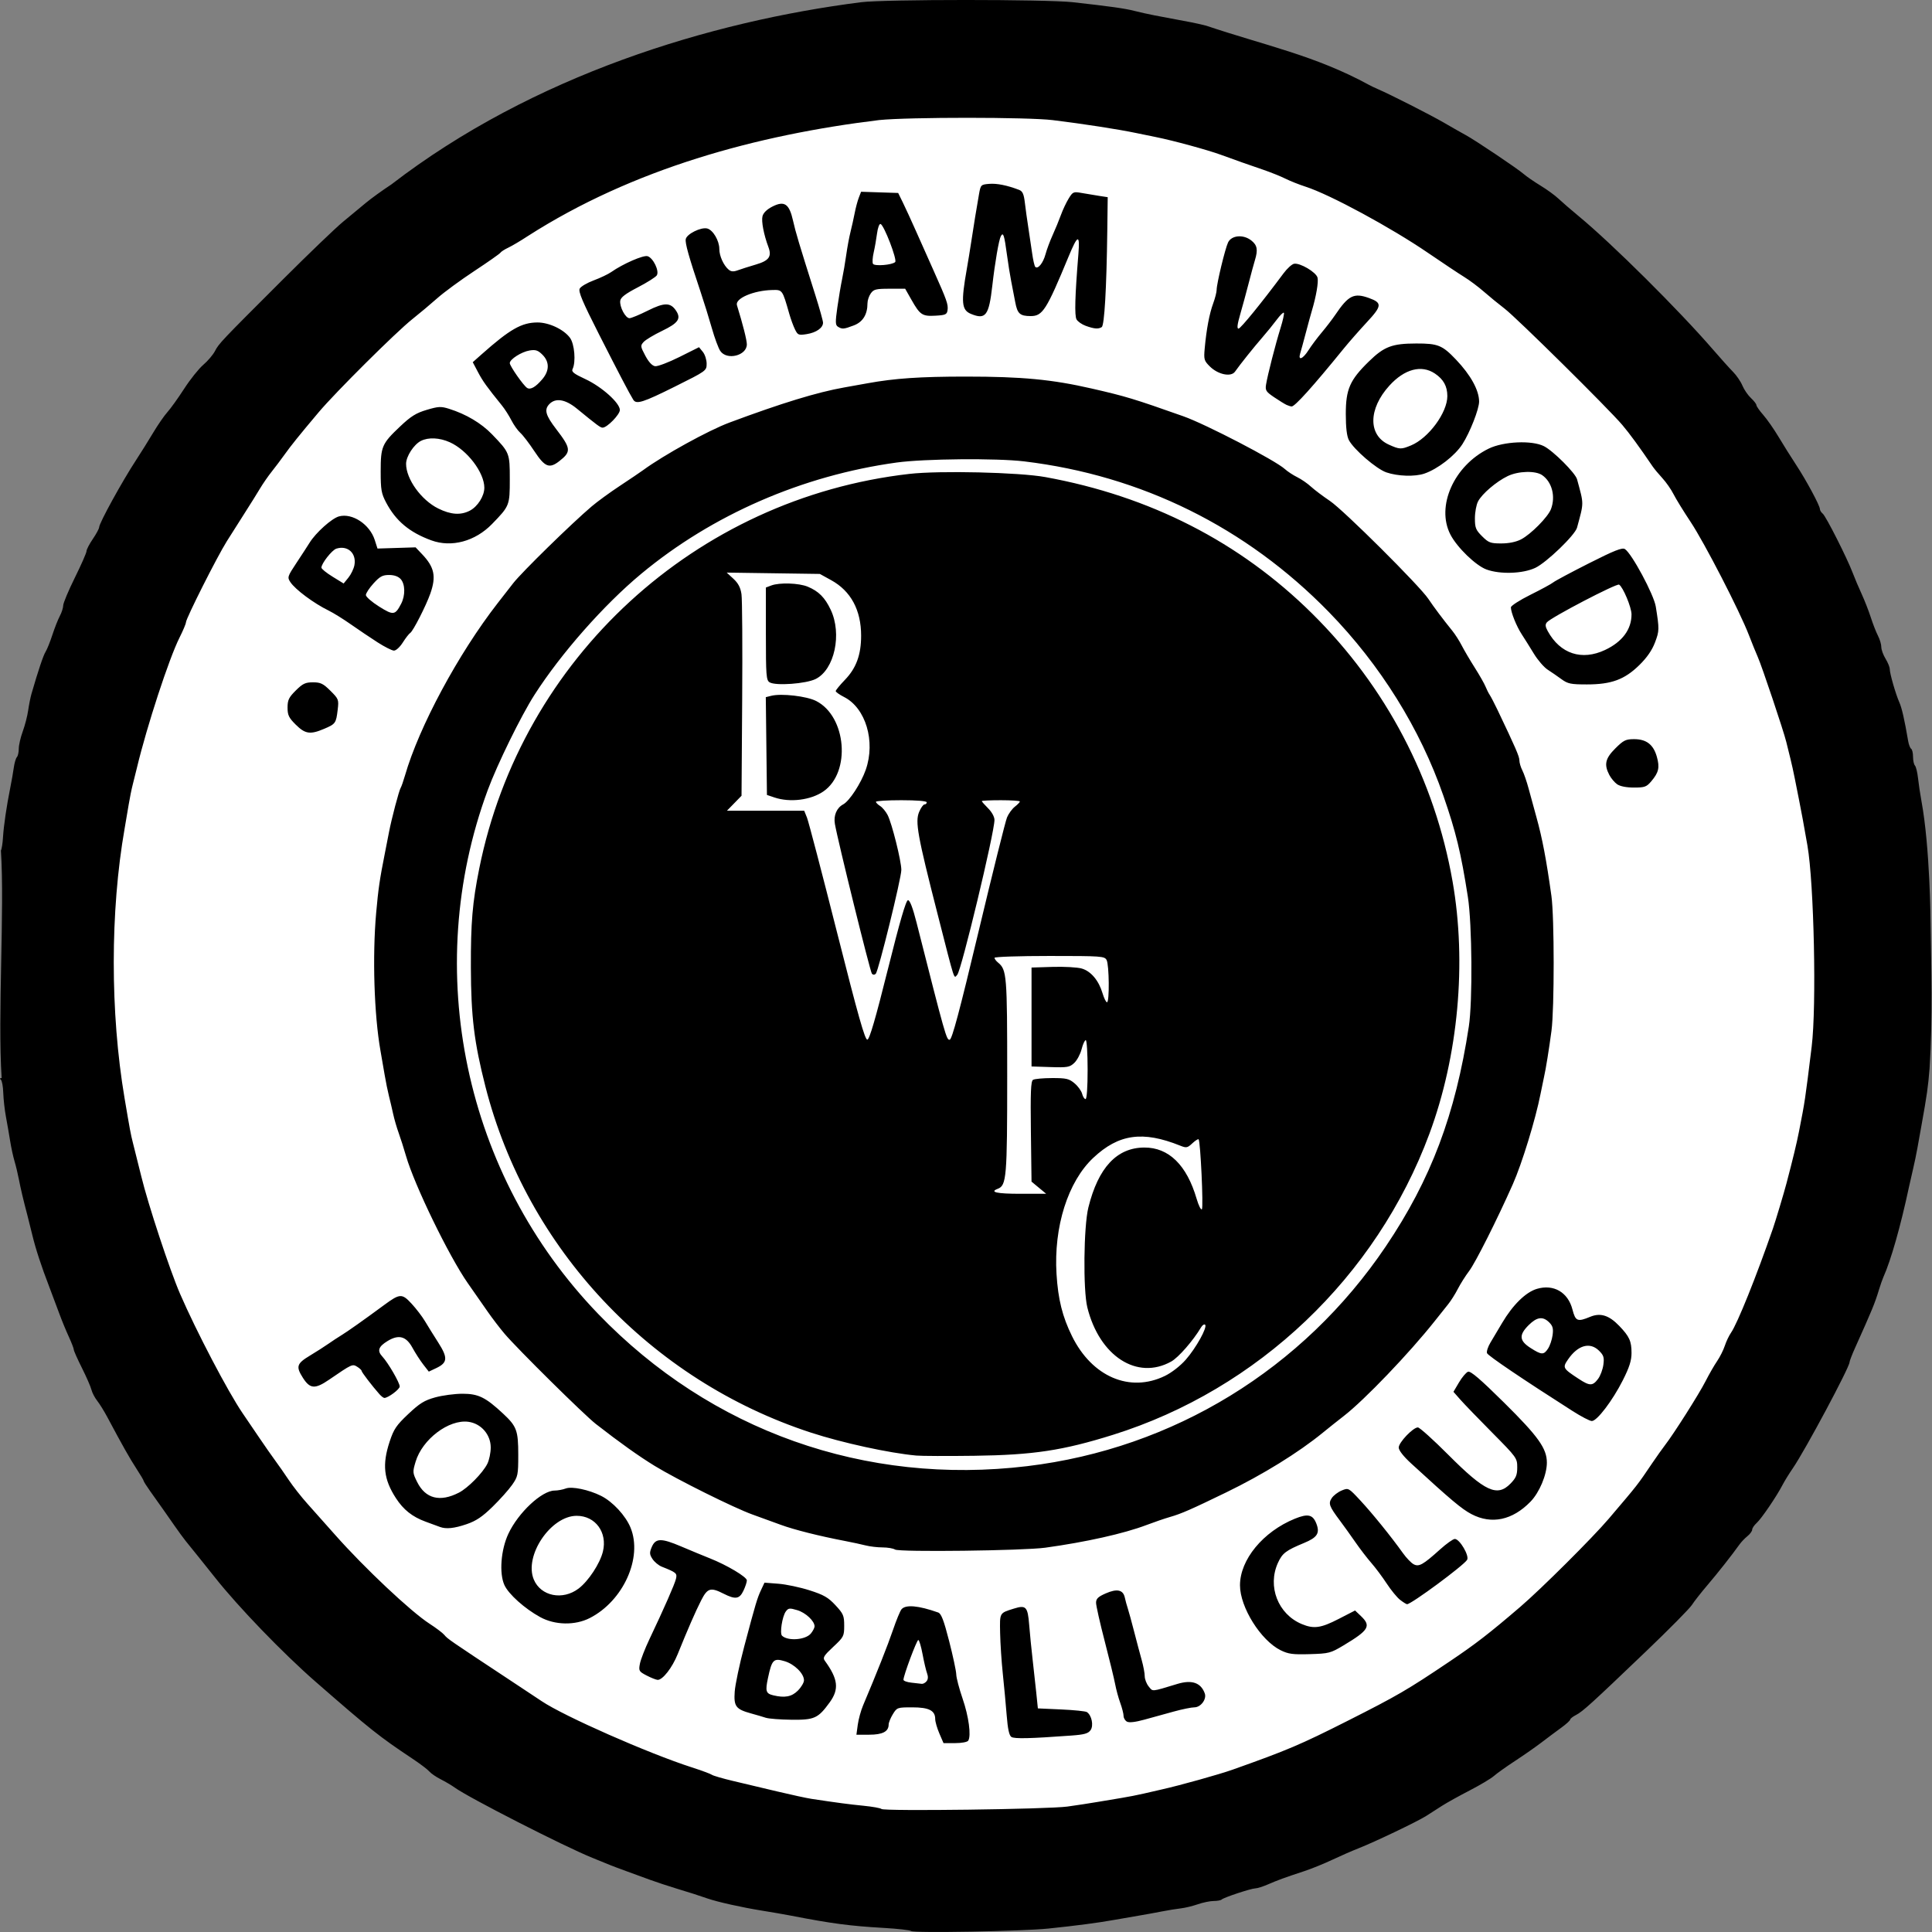
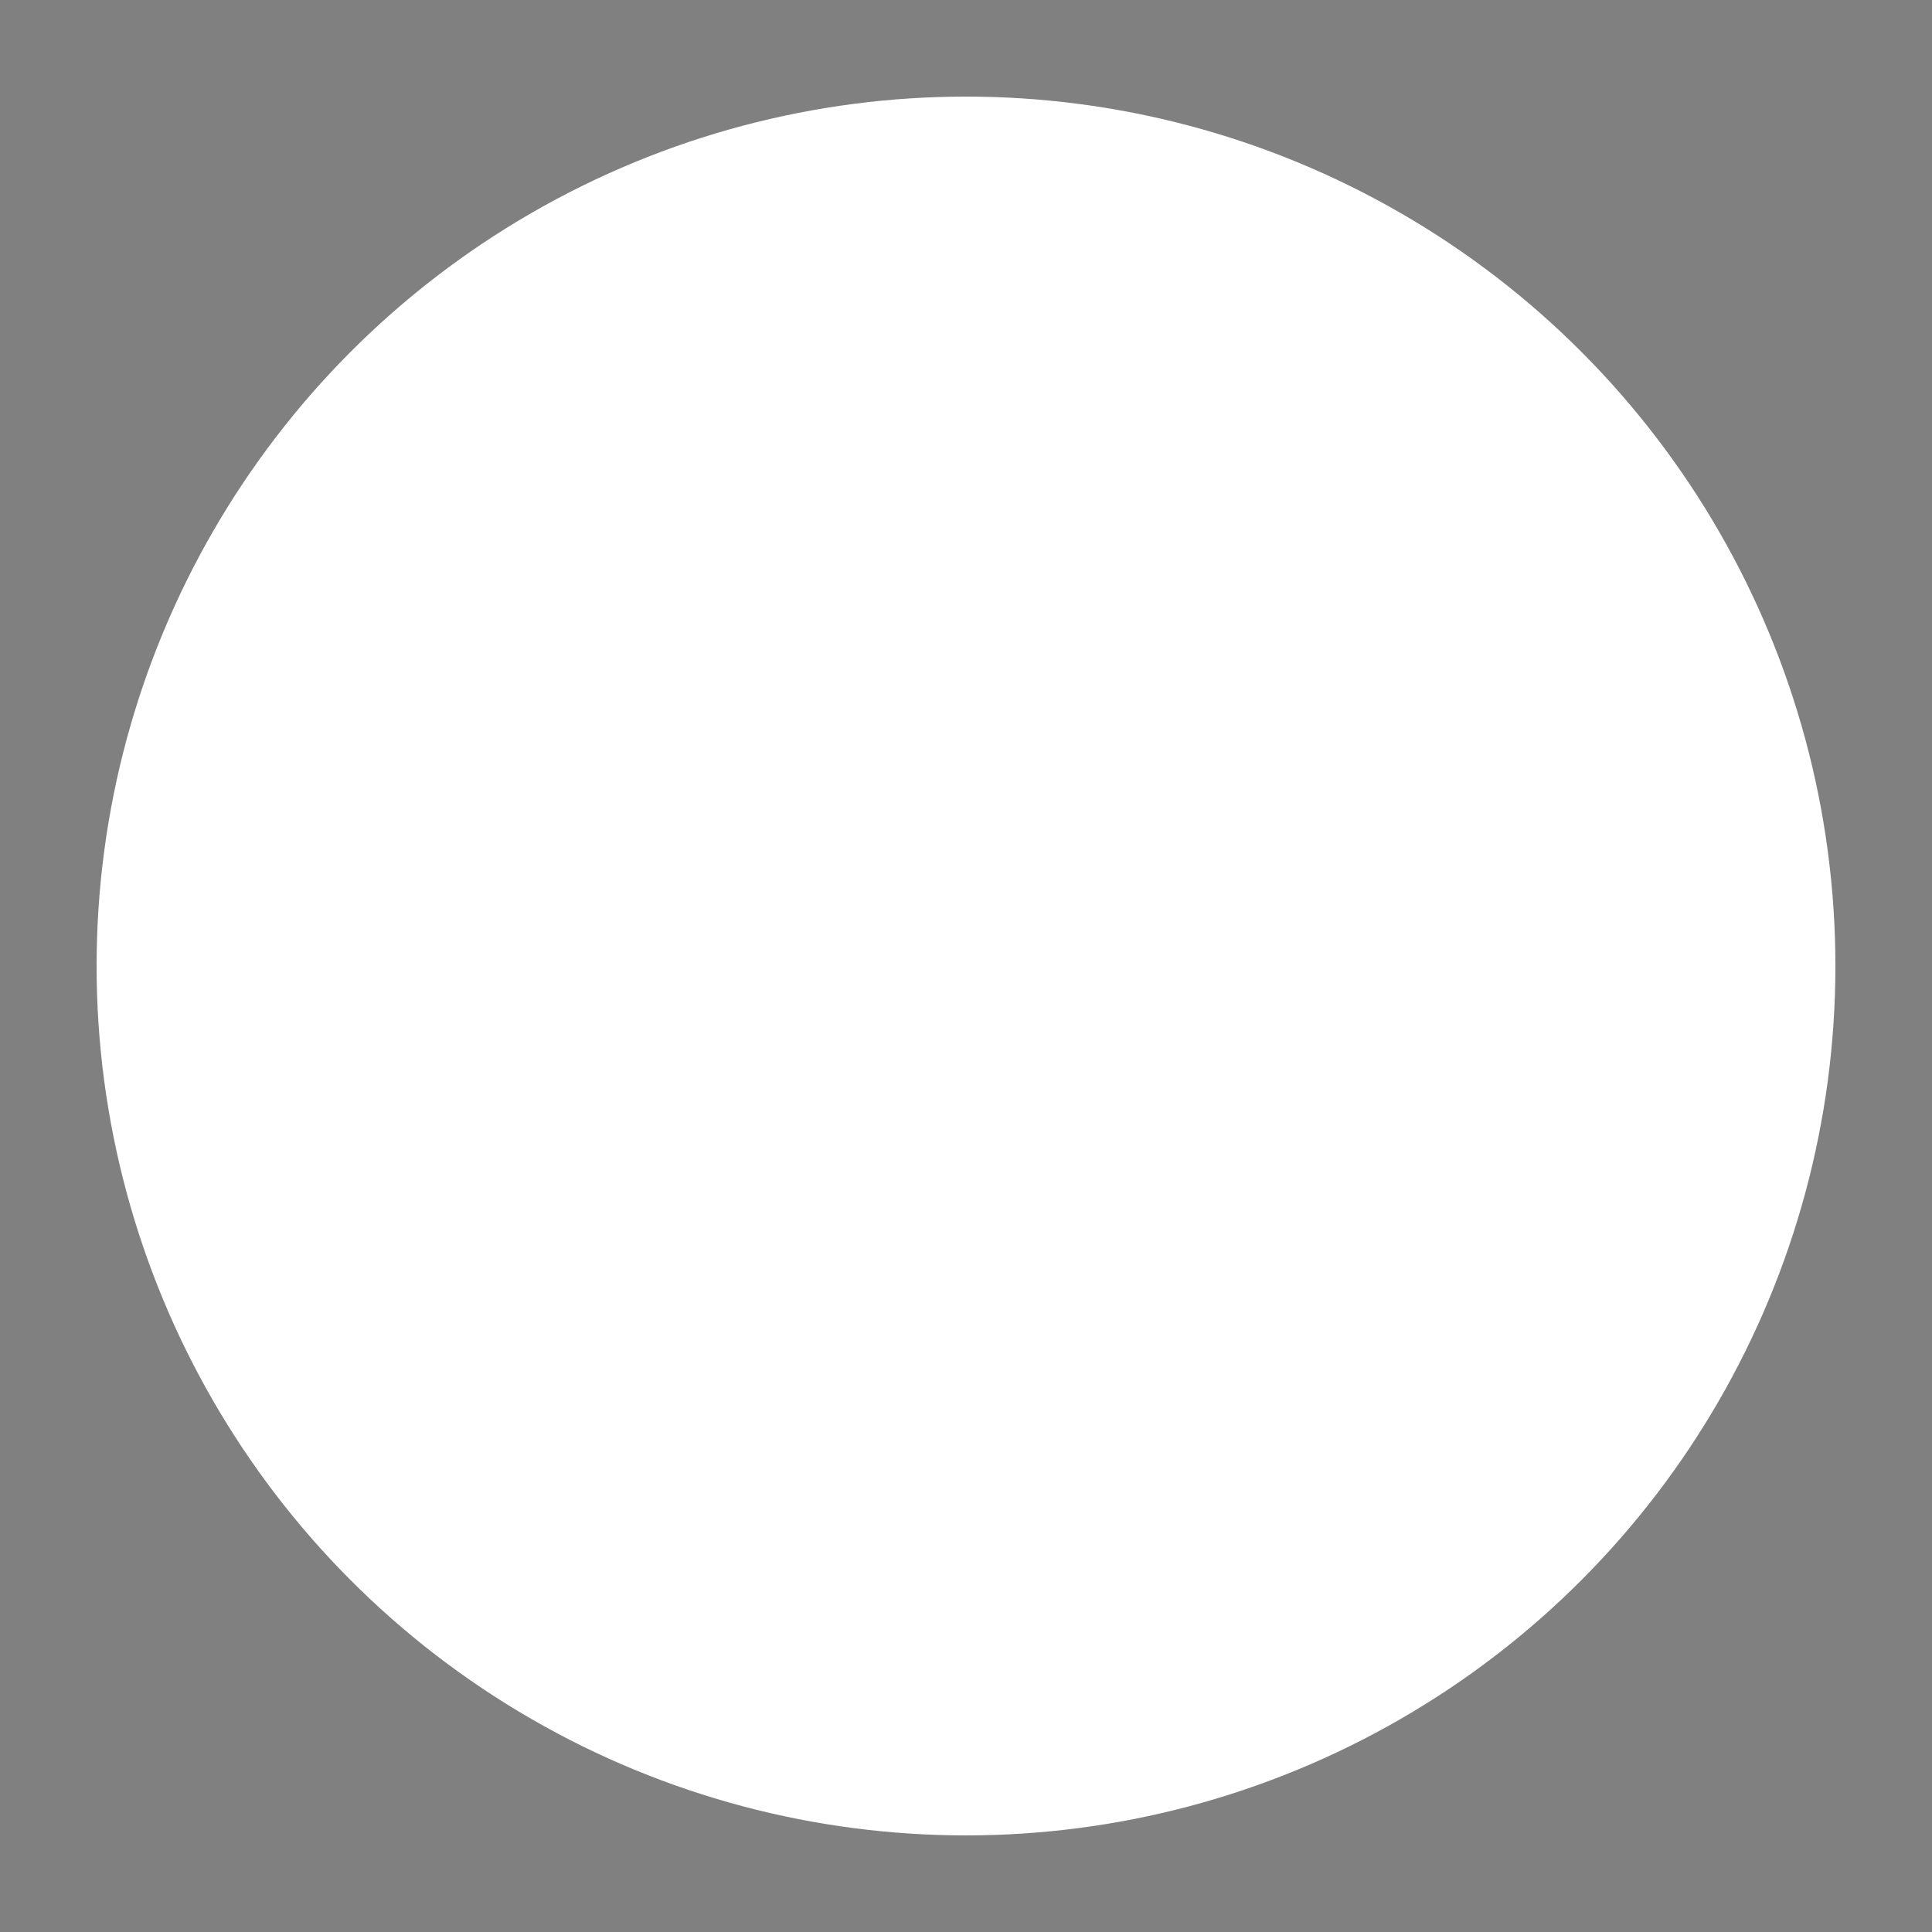
<svg xmlns="http://www.w3.org/2000/svg" xmlns:ns1="http://www.inkscape.org/namespaces/inkscape" xmlns:ns2="http://sodipodi.sourceforge.net/DTD/sodipodi-0.dtd" width="200" height="200" id="svg3074" version="1.1" ns1:version="0.91 r13725" ns2:docname="BOR.svg">
  <rect width="100%" height="100%" fill="#808080" stroke="none" />
  <defs id="defs3076" />
  <ns2:namedview id="base" pagecolor="#ffffff" bordercolor="#666666" borderopacity="1.0" ns1:pageopacity="0.0" ns1:pageshadow="2" ns1:zoom="2.9981323" ns1:cx="99.999809" ns1:cy="100.00002" ns1:document-units="px" ns1:current-layer="layer1" showgrid="false" fit-margin-top="0" fit-margin-left="0" fit-margin-right="0" fit-margin-bottom="0" ns1:window-width="1920" ns1:window-height="1017" ns1:window-x="-8" ns1:window-y="-8" ns1:window-maximized="1" />
  <g ns1:label="Layer 1" ns1:groupmode="layer" id="layer1" transform="translate(143.126,-857.76)">
    <circle style="fill:#ffffff;fill-opacity:1;stroke:none;stroke-width:1;stroke-miterlimit:4;stroke-dasharray:none" id="path3396" cx="-43.126" cy="957.76" r="90" />
-     <path ns1:connector-curvature="0" id="path3047" d="m -48.808,1057.66 c -0.093,-0.093 -1.37,-0.239 -2.837,-0.323 -3.483,-0.199 -5.393,-0.451 -9.568,-1.263 -0.663,-0.129 -2.043,-0.368 -3.067,-0.532 -2.015,-0.322 -4.536,-0.884 -5.587,-1.245 -1.128,-0.387 -1.704,-0.572 -3.286,-1.052 -0.844,-0.256 -2.051,-0.656 -2.684,-0.888 -0.633,-0.233 -1.717,-0.629 -2.41,-0.88 -0.693,-0.251 -1.457,-0.539 -1.698,-0.638 -0.241,-0.1 -1.079,-0.44 -1.862,-0.757 -2.91,-1.176 -12.82,-6.235 -14.248,-7.274 -0.305,-0.222 -0.952,-0.605 -1.439,-0.852 -0.486,-0.247 -1.021,-0.613 -1.188,-0.813 -0.167,-0.2 -0.949,-0.794 -1.738,-1.318 -3.44,-2.289 -4.353,-3.014 -10.047,-7.982 -3.362,-2.934 -7.989,-7.729 -10.402,-10.78 -0.456,-0.577 -1.225,-1.539 -1.709,-2.138 -0.484,-0.599 -1.077,-1.335 -1.319,-1.634 -0.242,-0.3 -0.779,-1.035 -1.194,-1.634 -0.783,-1.13 -1.366,-1.957 -2.5,-3.548 -0.366,-0.514 -0.665,-0.987 -0.665,-1.052 0,-0.065 -0.331,-0.626 -0.737,-1.245 -0.684,-1.045 -1.491,-2.474 -3.006,-5.322 -0.335,-0.63 -0.815,-1.406 -1.067,-1.724 -0.252,-0.319 -0.519,-0.833 -0.595,-1.143 -0.075,-0.31 -0.517,-1.321 -0.981,-2.247 -0.465,-0.926 -0.845,-1.781 -0.845,-1.901 0,-0.119 -0.238,-0.734 -0.529,-1.367 -0.291,-0.632 -0.725,-1.689 -0.965,-2.348 -0.24,-0.659 -0.7,-1.885 -1.022,-2.724 -0.861,-2.242 -1.428,-3.973 -1.783,-5.447 -0.173,-0.719 -0.406,-1.65 -0.517,-2.07 -0.401,-1.513 -0.691,-2.742 -0.875,-3.704 -0.103,-0.539 -0.303,-1.373 -0.446,-1.852 -0.142,-0.479 -0.344,-1.411 -0.449,-2.07 -0.105,-0.659 -0.301,-1.787 -0.435,-2.506 -0.135,-0.719 -0.261,-1.847 -0.281,-2.506 -0.02,-0.659 -0.135,-1.27 -0.255,-1.358 -0.131,-0.096 -0.096,-0.161 0.087,-0.163 -0.426,-6.558 0.323,-17.386 -0.075,-23.555 0.081,-0.131 0.179,-0.744 0.216,-1.362 0.074,-1.214 0.372,-3.245 0.757,-5.155 0.133,-0.659 0.296,-1.591 0.362,-2.07 0.067,-0.479 0.209,-0.965 0.318,-1.079 0.108,-0.114 0.197,-0.507 0.197,-0.875 0,-0.367 0.184,-1.169 0.409,-1.781 0.225,-0.612 0.478,-1.591 0.562,-2.176 0.084,-0.584 0.238,-1.357 0.342,-1.716 0.7,-2.42 1.225,-3.983 1.464,-4.364 0.153,-0.243 0.468,-1.028 0.701,-1.743 0.233,-0.715 0.58,-1.595 0.772,-1.954 0.192,-0.359 0.349,-0.852 0.35,-1.095 6.6e-4,-0.243 0.544,-1.538 1.206,-2.877 0.663,-1.34 1.205,-2.572 1.205,-2.739 0,-0.167 0.294,-0.735 0.653,-1.262 0.359,-0.527 0.655,-1.075 0.657,-1.218 0.007,-0.434 2.393,-4.774 3.833,-6.968 0.485,-0.74 1.276,-2.006 1.758,-2.815 0.482,-0.808 1.148,-1.772 1.481,-2.141 0.332,-0.369 1.111,-1.456 1.73,-2.415 0.619,-0.959 1.508,-2.072 1.976,-2.473 0.468,-0.401 1.01,-1.039 1.206,-1.416 0.408,-0.789 0.615,-1.007 7.058,-7.441 2.64,-2.636 5.427,-5.31 6.192,-5.942 0.765,-0.632 1.835,-1.518 2.378,-1.97 0.542,-0.452 1.725,-1.307 2.629,-1.899 14.677,-11.302 33.039,-16.885 48.64,-18.87 2.415,-0.306 19.167,-0.306 21.91,4.4e-4 3.904,0.436 5.367,0.642 6.354,0.894 0.542,0.138 1.479,0.347 2.081,0.463 1.607,0.31 3.21,0.613 3.834,0.725 0.301,0.054 0.991,0.21 1.534,0.346 6.089,2.052 11.271,3.077 16.871,6.136 0.181,0.101 0.575,0.29 0.876,0.419 1.328,0.571 5.502,2.691 6.902,3.507 0.844,0.491 1.836,1.056 2.206,1.254 0.96,0.515 5.358,3.467 6.01,4.034 0.301,0.262 1.09,0.806 1.753,1.209 0.663,0.403 1.501,1.013 1.862,1.356 0.362,0.343 1.298,1.152 2.081,1.799 3.45,2.847 10.388,9.739 13.929,13.838 0.777,0.899 1.703,1.928 2.059,2.288 0.356,0.359 0.79,0.997 0.965,1.416 0.174,0.419 0.572,1 0.884,1.291 0.312,0.291 0.567,0.622 0.567,0.736 0,0.114 0.32,0.572 0.712,1.018 0.392,0.445 1.106,1.47 1.588,2.277 0.482,0.807 1.301,2.113 1.821,2.903 1.049,1.596 2.452,4.206 2.452,4.564 0,0.127 0.134,0.342 0.298,0.477 0.334,0.275 2.527,4.613 3.098,6.126 0.203,0.539 0.619,1.52 0.923,2.179 0.304,0.659 0.732,1.754 0.951,2.434 0.219,0.679 0.552,1.532 0.741,1.896 0.189,0.363 0.344,0.886 0.344,1.161 0,0.276 0.198,0.822 0.438,1.214 0.241,0.392 0.437,0.874 0.437,1.07 0,0.463 0.617,2.605 0.992,3.446 0.26,0.583 0.542,1.818 0.908,3.978 0.066,0.391 0.208,0.764 0.315,0.83 0.107,0.066 0.195,0.438 0.195,0.826 0,0.388 0.089,0.799 0.199,0.913 0.109,0.114 0.252,0.697 0.317,1.296 0.065,0.599 0.226,1.678 0.359,2.397 0.89,4.832 0.937,12.463 0.937,12.463 0.067,4.773 0.245,9.827 -0.101,15.208 -0.145,1.848 -0.284,2.826 -0.827,5.828 -0.125,0.689 -0.318,1.768 -0.43,2.397 -0.112,0.629 -0.31,1.585 -0.44,2.124 -0.13,0.539 -0.33,1.422 -0.445,1.961 -0.853,4.001 -1.855,7.53 -2.631,9.26 -0.107,0.24 -0.314,0.828 -0.459,1.307 -0.435,1.435 -0.69,2.056 -2.486,6.052 -0.311,0.692 -0.566,1.355 -0.566,1.473 0,0.524 -4.59,9.107 -5.861,10.959 -0.392,0.571 -0.874,1.352 -1.072,1.735 -0.607,1.176 -2.191,3.506 -2.681,3.944 -0.255,0.228 -0.464,0.54 -0.464,0.692 0,0.152 -0.222,0.456 -0.493,0.674 -0.271,0.218 -0.641,0.605 -0.822,0.86 -0.768,1.08 -2.245,2.954 -3.328,4.223 -0.64,0.749 -1.361,1.669 -1.602,2.043 -0.241,0.374 -2.361,2.52 -4.711,4.768 -5.729,5.482 -6.58,6.255 -7.285,6.618 -0.331,0.171 -0.603,0.387 -0.603,0.48 0,0.093 -0.419,0.473 -0.931,0.844 -0.512,0.371 -1.424,1.052 -2.027,1.513 -0.603,0.461 -1.835,1.322 -2.739,1.913 -0.904,0.591 -1.89,1.294 -2.191,1.56 -0.301,0.267 -1.435,0.944 -2.52,1.504 -1.085,0.561 -2.366,1.272 -2.848,1.582 -0.482,0.309 -1.221,0.783 -1.643,1.052 -0.913,0.582 -5.308,2.685 -7.011,3.354 -0.663,0.26 -1.895,0.799 -2.739,1.197 -0.844,0.398 -2.125,0.919 -2.848,1.157 -2.073,0.684 -2.782,0.943 -3.785,1.38 -0.515,0.225 -1.107,0.411 -1.315,0.414 -0.448,0.01 -3.265,0.941 -3.479,1.154 -0.082,0.081 -0.452,0.149 -0.824,0.151 -0.372,0 -1.115,0.155 -1.652,0.341 -0.537,0.186 -1.326,0.376 -1.753,0.423 -0.427,0.047 -1.319,0.192 -1.981,0.322 -0.663,0.131 -1.747,0.328 -2.41,0.438 -0.663,0.11 -1.797,0.307 -2.52,0.437 -1.643,0.295 -3.957,0.599 -6.792,0.892 -2.738,0.283 -13.986,0.485 -14.216,0.255 z m 16.188,-12.887 c 0.964,-0.133 2.344,-0.344 3.067,-0.469 0.723,-0.126 1.857,-0.315 2.52,-0.421 0.663,-0.106 1.698,-0.309 2.301,-0.45 0.603,-0.141 1.441,-0.334 1.862,-0.428 1.901,-0.425 5.944,-1.554 7.34,-2.049 5.668,-2.011 7.021,-2.586 11.941,-5.072 5.138,-2.596 6.134,-3.176 10.492,-6.106 2.738,-1.841 4.1,-2.893 7.339,-5.668 2.173,-1.862 7.508,-7.175 9.179,-9.142 3.096,-3.642 2.893,-3.383 4.506,-5.764 0.456,-0.673 1.049,-1.506 1.316,-1.852 0.899,-1.159 3.529,-5.306 4.187,-6.604 0.359,-0.706 0.895,-1.641 1.193,-2.077 0.298,-0.436 0.659,-1.156 0.804,-1.599 0.145,-0.443 0.434,-1.051 0.643,-1.351 0.659,-0.946 2.621,-5.823 4.338,-10.785 0.28,-0.81 1.134,-3.658 1.404,-4.684 0.664,-2.524 1.051,-4.125 1.289,-5.338 0.629,-3.204 0.629,-3.204 1.319,-8.824 0.512,-4.172 0.242,-16.857 -0.442,-20.808 -0.348,-2.006 -0.641,-3.596 -0.883,-4.793 -0.121,-0.599 -0.316,-1.58 -0.433,-2.179 -0.117,-0.599 -0.317,-1.506 -0.445,-2.015 -0.128,-0.509 -0.322,-1.294 -0.431,-1.743 -0.273,-1.126 -2.524,-7.834 -2.942,-8.77 -0.187,-0.419 -0.605,-1.449 -0.928,-2.288 -0.955,-2.479 -4.608,-9.57 -6.034,-11.711 -0.726,-1.091 -1.521,-2.383 -1.767,-2.871 -0.246,-0.488 -0.763,-1.231 -1.15,-1.65 -0.387,-0.419 -0.845,-0.971 -1.018,-1.225 -1.376,-2.027 -2.378,-3.397 -3.142,-4.296 -1.457,-1.714 -10.924,-11.071 -12.159,-12.018 -0.625,-0.479 -1.601,-1.278 -2.168,-1.774 C 9.911,887.451 8.991,886.764 8.434,886.422 7.877,886.079 6.204,884.965 4.715,883.947 0.878,881.322 -5.464,877.891 -7.972,877.085 c -0.663,-0.213 -1.599,-0.585 -2.081,-0.826 -0.482,-0.241 -1.517,-0.658 -2.301,-0.926 -1.777,-0.608 -2.582,-0.892 -4.382,-1.548 -1.387,-0.506 -4.918,-1.47 -6.683,-1.825 -0.482,-0.097 -1.419,-0.289 -2.081,-0.427 -1.91,-0.398 -5.457,-0.947 -8.654,-1.339 -2.57,-0.315 -14.869,-0.319 -17.966,-0.005 -12.681,1.542 -25.487,5.039 -36.371,12.012 -0.723,0.476 -1.628,1.013 -2.012,1.194 -0.383,0.18 -0.752,0.416 -0.819,0.524 -0.067,0.108 -1.282,0.961 -2.699,1.895 -1.417,0.934 -3.137,2.195 -3.822,2.803 -0.685,0.608 -1.862,1.595 -2.616,2.194 -1.671,1.328 -7.935,7.556 -9.67,9.615 -2.03,2.409 -2.859,3.438 -3.559,4.418 -0.362,0.506 -0.953,1.291 -1.315,1.744 -0.362,0.453 -0.904,1.237 -1.205,1.741 -0.301,0.505 -0.999,1.623 -1.55,2.484 -0.551,0.862 -1.402,2.204 -1.892,2.983 -1.007,1.602 -4.227,7.992 -4.227,8.387 0,0.142 -0.302,0.859 -0.671,1.593 -1.082,2.154 -3.374,9.157 -4.399,13.442 -0.115,0.479 -0.31,1.264 -0.434,1.743 -0.124,0.479 -0.314,1.411 -0.421,2.07 -0.107,0.659 -0.298,1.787 -0.425,2.506 -1.495,8.516 -1.498,19.073 -0.008,27.889 0.563,3.333 0.639,3.737 0.865,4.63 0.45,1.776 0.674,2.675 0.871,3.486 0.695,2.87 2.951,9.707 4.009,12.147 1.683,3.885 4.967,10.155 6.472,12.357 0.351,0.513 1.124,1.651 1.717,2.527 0.593,0.876 1.347,1.955 1.674,2.397 0.327,0.442 0.956,1.343 1.396,2.002 0.44,0.659 1.306,1.761 1.924,2.448 0.618,0.688 1.912,2.142 2.876,3.232 3.012,3.405 7.846,7.955 9.767,9.193 0.672,0.433 1.361,0.954 1.53,1.157 0.357,0.427 0.447,0.49 6.908,4.759 1.435,0.948 2.866,1.896 3.179,2.107 2.321,1.558 11.024,5.394 15.534,6.848 1.024,0.33 1.961,0.677 2.081,0.77 0.121,0.093 1.106,0.381 2.191,0.638 1.085,0.257 3.155,0.749 4.601,1.093 1.446,0.344 3.024,0.685 3.506,0.758 2.69,0.407 3.892,0.566 5.407,0.716 0.925,0.092 1.757,0.241 1.849,0.333 0.25,0.249 17.232,0.028 19.255,-0.25 z m -13.263,-7.564 c -0.237,-0.549 -0.43,-1.22 -0.43,-1.491 0,-0.884 -0.645,-1.214 -2.376,-1.214 -1.541,0 -1.584,0.015 -2.009,0.708 -0.239,0.389 -0.435,0.873 -0.435,1.074 -0.002,0.723 -0.629,1.05 -2.013,1.05 l -1.324,0 0.141,-1.035 c 0.077,-0.569 0.327,-1.476 0.556,-2.015 1.389,-3.282 2.555,-6.225 3.094,-7.808 0.34,-0.999 0.734,-1.955 0.876,-2.124 0.426,-0.51 1.744,-0.395 3.796,0.331 0.32,0.113 0.581,0.793 1.138,2.967 0.398,1.551 0.728,3.103 0.735,3.448 0.007,0.345 0.303,1.473 0.658,2.506 0.633,1.84 0.901,3.834 0.583,4.344 -0.091,0.147 -0.674,0.257 -1.36,0.257 l -1.2,0 z m -1.329,-5.402 c 0.163,-0.196 0.183,-0.48 0.058,-0.817 -0.106,-0.284 -0.317,-1.179 -0.468,-1.988 -0.151,-0.809 -0.35,-1.471 -0.442,-1.471 -0.162,0 -1.536,3.682 -1.536,4.116 0,0.119 0.37,0.254 0.822,0.301 0.452,0.047 0.933,0.102 1.069,0.122 0.136,0.02 0.36,-0.099 0.498,-0.264 z m 8.786,5.763 c -0.231,-0.152 -0.376,-0.821 -0.488,-2.241 -0.088,-1.113 -0.269,-3.053 -0.402,-4.312 -0.133,-1.258 -0.258,-3.159 -0.278,-4.224 -0.04,-2.11 -0.079,-2.04 1.414,-2.508 1.267,-0.397 1.445,-0.21 1.595,1.681 0.073,0.921 0.23,2.507 0.349,3.526 0.119,1.019 0.291,2.587 0.383,3.486 l 0.167,1.634 2.41,0.109 c 1.326,0.06 2.524,0.182 2.662,0.272 0.498,0.322 0.72,1.394 0.386,1.868 -0.25,0.354 -0.64,0.464 -2.008,0.564 -4.263,0.312 -5.879,0.349 -6.189,0.144 z m 11.963,-1.586 c -0.193,-0.107 -0.351,-0.374 -0.351,-0.593 0,-0.219 -0.155,-0.827 -0.345,-1.351 -0.19,-0.524 -0.426,-1.395 -0.526,-1.934 -0.1,-0.539 -0.586,-2.536 -1.079,-4.438 -0.494,-1.902 -0.898,-3.697 -0.898,-3.989 0,-0.42 0.207,-0.622 0.992,-0.967 1.177,-0.518 1.807,-0.384 1.983,0.421 0.07,0.322 0.209,0.83 0.309,1.129 0.099,0.3 0.395,1.378 0.657,2.397 0.262,1.019 0.616,2.351 0.787,2.961 0.171,0.61 0.311,1.359 0.311,1.664 0,0.306 0.185,0.783 0.41,1.06 0.446,0.547 0.224,0.567 2.964,-0.263 1.505,-0.456 2.442,-0.132 2.842,0.982 0.214,0.597 -0.415,1.44 -1.076,1.44 -0.301,0 -1.26,0.196 -2.131,0.435 -0.871,0.24 -2.24,0.617 -3.041,0.838 -0.939,0.26 -1.582,0.333 -1.808,0.207 z m -37.378,-0.399 c -0.301,-0.099 -0.991,-0.302 -1.534,-0.451 -1.583,-0.436 -1.801,-0.728 -1.693,-2.258 0.051,-0.722 0.496,-2.833 0.989,-4.69 1.182,-4.453 1.341,-4.988 1.749,-5.855 l 0.345,-0.735 1.441,0.112 c 0.793,0.061 2.243,0.368 3.222,0.681 1.477,0.472 1.935,0.736 2.684,1.544 0.818,0.882 0.903,1.082 0.903,2.112 0,1.089 -0.048,1.183 -1.138,2.2 -0.97,0.906 -1.099,1.117 -0.873,1.427 1.386,1.905 1.507,2.948 0.502,4.328 -1.197,1.644 -1.571,1.813 -3.942,1.787 -1.159,-0.013 -2.353,-0.104 -2.654,-0.203 z m 3.303,-2.808 c 0.352,-0.35 0.64,-0.833 0.64,-1.073 0,-0.697 -0.991,-1.677 -2.001,-1.977 -1.147,-0.342 -1.32,-0.168 -1.726,1.739 -0.292,1.369 -0.218,1.609 0.55,1.793 1.19,0.285 1.902,0.149 2.537,-0.481 z m 1.353,-5.917 c 0.211,-0.257 0.383,-0.59 0.383,-0.74 0,-0.553 -0.925,-1.418 -1.791,-1.677 -0.794,-0.237 -0.923,-0.222 -1.184,0.133 -0.371,0.504 -0.648,2.275 -0.393,2.514 0.613,0.577 2.438,0.436 2.985,-0.231 z m -17.002,4.349 c -0.796,-0.417 -0.835,-0.485 -0.697,-1.216 0.08,-0.425 0.524,-1.57 0.987,-2.544 1.528,-3.217 2.612,-5.685 2.747,-6.248 0.138,-0.578 0.046,-0.656 -1.47,-1.259 -0.325,-0.129 -0.756,-0.485 -0.957,-0.791 -0.31,-0.471 -0.325,-0.656 -0.093,-1.211 0.401,-0.964 0.971,-0.98 3.066,-0.089 1.024,0.436 2.355,0.987 2.958,1.225 1.771,0.7 3.834,1.93 3.834,2.285 0,0.181 -0.159,0.663 -0.354,1.071 -0.413,0.866 -0.829,0.928 -2.056,0.305 -1.351,-0.686 -1.667,-0.59 -2.328,0.708 -0.58,1.139 -1.377,2.965 -2.423,5.555 -0.568,1.408 -1.558,2.677 -2.074,2.66 -0.163,-0.01 -0.675,-0.209 -1.138,-0.452 z m 65.631,-2.616 c -2.061,-1.022 -4.207,-4.453 -4.207,-6.726 0,-2.653 2.393,-5.554 5.686,-6.893 1.352,-0.55 1.86,-0.43 2.225,0.523 0.375,0.981 0.091,1.423 -1.278,1.989 -1.88,0.778 -2.246,1.056 -2.702,2.054 -1.115,2.442 0.006,5.32 2.471,6.345 1.245,0.517 1.969,0.416 3.816,-0.535 l 1.696,-0.873 0.616,0.587 c 1.068,1.018 0.807,1.458 -1.794,3.016 -1.356,0.813 -1.524,0.857 -3.506,0.916 -1.769,0.053 -2.223,-0.01 -3.023,-0.404 z m -76.652,-3.432 c -1.609,-0.882 -3.275,-2.376 -3.703,-3.32 -0.551,-1.215 -0.365,-3.64 0.407,-5.296 1.02,-2.191 3.468,-4.48 4.794,-4.483 0.324,-6e-4 0.843,-0.097 1.154,-0.215 0.632,-0.239 2.383,0.127 3.655,0.764 1.206,0.604 2.541,2.046 3.051,3.297 1.268,3.106 -0.754,7.582 -4.224,9.352 -1.527,0.779 -3.606,0.739 -5.134,-0.099 z m 3.978,-2.955 c 1.02,-0.774 2.211,-2.585 2.516,-3.827 0.487,-1.983 -0.775,-3.705 -2.714,-3.703 -2.685,0 -5.47,4.142 -4.439,6.597 0.727,1.73 2.986,2.185 4.637,0.933 z m 85.042,1.171 c -0.316,-0.247 -0.94,-1.007 -1.386,-1.689 -0.446,-0.681 -1.162,-1.64 -1.591,-2.13 -0.429,-0.49 -1.174,-1.461 -1.656,-2.157 -0.482,-0.696 -1.187,-1.68 -1.566,-2.186 -1.148,-1.533 -1.25,-1.806 -0.877,-2.373 0.18,-0.273 0.643,-0.627 1.03,-0.786 0.701,-0.289 0.705,-0.286 1.934,1.036 1.243,1.337 3.198,3.754 4.4,5.439 0.359,0.503 0.859,1.025 1.112,1.159 0.551,0.293 0.967,0.059 2.745,-1.542 0.658,-0.592 1.341,-1.077 1.519,-1.077 0.502,0 1.528,1.748 1.271,2.164 -0.368,0.597 -5.773,4.59 -6.213,4.59 -0.081,0 -0.405,-0.202 -0.722,-0.45 z m -52.287,-5.21 c -0.181,-0.119 -0.761,-0.218 -1.289,-0.22 -0.528,0 -1.317,-0.094 -1.753,-0.206 -0.436,-0.111 -1.384,-0.316 -2.107,-0.454 -2.703,-0.518 -5.302,-1.172 -6.683,-1.682 -0.783,-0.289 -2.098,-0.768 -2.921,-1.062 -1.892,-0.677 -7.811,-3.62 -10.115,-5.028 -1.645,-1.006 -3.621,-2.413 -6.11,-4.353 -1.205,-0.939 -8.1,-7.755 -9.442,-9.335 -0.48,-0.565 -1.269,-1.597 -1.753,-2.293 -0.484,-0.696 -1.404,-2.015 -2.045,-2.931 -1.953,-2.791 -5.528,-10.149 -6.404,-13.183 -0.225,-0.779 -0.568,-1.855 -0.763,-2.391 -0.195,-0.536 -0.45,-1.418 -0.568,-1.961 -0.118,-0.543 -0.314,-1.379 -0.436,-1.858 -0.122,-0.479 -0.322,-1.46 -0.443,-2.179 -0.122,-0.719 -0.316,-1.847 -0.433,-2.506 -0.657,-3.719 -0.846,-9.769 -0.445,-14.271 0.221,-2.478 0.369,-3.493 0.899,-6.155 0.125,-0.629 0.317,-1.61 0.426,-2.179 0.27,-1.411 1.039,-4.329 1.216,-4.613 0.079,-0.127 0.278,-0.698 0.443,-1.268 1.455,-5.046 5.515,-12.597 9.599,-17.848 0.388,-0.499 1.113,-1.43 1.613,-2.07 0.888,-1.137 6.022,-6.162 8.117,-7.942 0.58,-0.493 1.892,-1.449 2.917,-2.125 1.024,-0.676 2.109,-1.409 2.41,-1.629 2.133,-1.562 6.75,-4.106 8.922,-4.917 5.405,-2.016 9.083,-3.142 11.892,-3.64 0.663,-0.117 1.747,-0.312 2.41,-0.432 2.831,-0.514 5.451,-0.692 10.188,-0.692 5.818,0 8.918,0.295 13.036,1.24 3.528,0.809 4.361,1.062 9.479,2.871 2.318,0.82 9.513,4.561 10.502,5.461 0.278,0.253 0.85,0.629 1.271,0.836 0.422,0.207 1.063,0.648 1.424,0.98 0.362,0.332 1.249,1.001 1.972,1.487 1.415,0.952 9.285,8.784 10.188,10.138 0.555,0.833 1.515,2.112 2.478,3.301 0.291,0.359 0.73,1.046 0.976,1.525 0.245,0.479 0.851,1.509 1.345,2.288 0.494,0.779 0.997,1.661 1.117,1.961 0.12,0.3 0.318,0.692 0.439,0.872 0.121,0.18 0.478,0.866 0.793,1.525 1.883,3.943 2.274,4.844 2.274,5.243 0,0.244 0.137,0.708 0.304,1.032 0.167,0.324 0.461,1.177 0.653,1.896 0.192,0.719 0.554,2.043 0.804,2.941 0.609,2.191 1.028,4.391 1.555,8.171 0.307,2.198 0.311,11.629 0.007,13.944 -0.243,1.848 -0.601,4.07 -0.773,4.793 -0.057,0.24 -0.219,1.024 -0.359,1.743 -0.519,2.649 -1.921,7.216 -2.876,9.369 -1.62,3.649 -3.861,8.104 -4.508,8.961 -0.386,0.511 -0.917,1.351 -1.18,1.867 -0.263,0.516 -0.715,1.232 -1.005,1.591 -0.289,0.359 -0.915,1.144 -1.389,1.743 -2.627,3.315 -7.263,8.156 -9.391,9.805 -0.619,0.479 -1.604,1.264 -2.19,1.743 -2.515,2.057 -6.201,4.335 -9.996,6.178 -3.631,1.763 -4.665,2.216 -5.806,2.542 -0.542,0.155 -1.651,0.534 -2.465,0.843 -2.32,0.881 -6.253,1.761 -10.462,2.342 -2.256,0.312 -15.133,0.471 -15.556,0.192 z m 13.694,-8.633 c 15.13,-1.823 28.546,-10.046 37.112,-22.747 4.665,-6.916 7.204,-13.642 8.596,-22.769 0.398,-2.607 0.338,-10.611 -0.1,-13.413 -0.717,-4.588 -1.23,-6.707 -2.536,-10.473 -2.406,-6.938 -6.525,-13.547 -11.848,-19.009 -8.555,-8.778 -19.404,-14.143 -31.546,-15.601 -2.864,-0.344 -10.332,-0.277 -13.199,0.118 -9.76,1.345 -19.075,5.401 -26.437,11.513 -3.87,3.212 -8.316,8.254 -11.067,12.549 -1.379,2.154 -3.853,7.199 -4.835,9.861 -6.88,18.649 -2.41,39.841 11.437,54.211 11.683,12.125 27.634,17.783 44.424,15.76 z m -11.503,-1.097 c -2.807,-0.258 -7.642,-1.312 -10.904,-2.377 -16.601,-5.42 -29.408,-19.041 -33.69,-35.832 -1.167,-4.576 -1.487,-7.197 -1.503,-12.31 -0.015,-4.657 0.16,-6.733 0.865,-10.24 4.375,-21.793 22.4,-38.334 44.526,-40.861 3.134,-0.358 11.352,-0.166 14.072,0.328 10.845,1.97 20.144,6.725 27.621,14.125 7.652,7.574 12.687,17.175 14.539,27.727 1.48,8.429 0.595,18.068 -2.4,26.14 -5.492,14.801 -17.737,26.45 -32.749,31.153 -5.19,1.626 -8.25,2.089 -14.351,2.171 -2.772,0.037 -5.483,0.027 -6.025,-0.023 z m 25.752,-8.244 c 0.696,-0.339 1.588,-1.033 2.155,-1.677 1.066,-1.212 2.263,-3.373 2.005,-3.619 -0.091,-0.086 -0.277,0.03 -0.413,0.259 -0.836,1.4 -2.344,3.128 -3.096,3.548 -3.524,1.969 -7.426,-0.547 -8.684,-5.598 -0.45,-1.806 -0.381,-8.38 0.107,-10.349 1.027,-4.136 2.946,-6.193 5.791,-6.205 2.533,-0.011 4.395,1.814 5.416,5.307 0.204,0.697 0.449,1.185 0.544,1.083 0.173,-0.184 -0.148,-7.052 -0.339,-7.242 -0.055,-0.055 -0.349,0.134 -0.654,0.419 -0.508,0.475 -0.613,0.494 -1.259,0.235 -3.874,-1.556 -6.366,-1.204 -8.995,1.268 -2.623,2.467 -4.1,7.139 -3.801,12.02 0.161,2.621 0.607,4.414 1.603,6.435 2.073,4.208 5.987,5.883 9.619,4.116 z m -13.052,-19.482 -0.759,-0.629 -0.066,-5.179 c -0.052,-4.074 -0.005,-5.217 0.219,-5.359 0.157,-0.099 1.042,-0.181 1.967,-0.183 1.476,-0.003 1.761,0.063 2.331,0.541 0.358,0.299 0.712,0.789 0.788,1.089 0.076,0.3 0.234,0.545 0.353,0.545 0.13,0 0.215,-1.202 0.215,-3.05 0,-1.678 -0.087,-3.05 -0.193,-3.05 -0.106,0 -0.3,0.421 -0.43,0.935 -0.13,0.514 -0.473,1.155 -0.762,1.425 -0.476,0.445 -0.706,0.485 -2.473,0.427 l -1.948,-0.063 0,-5.12 0,-5.12 2.191,-0.068 c 1.205,-0.037 2.558,0.04 3.007,0.17 0.955,0.279 1.761,1.238 2.155,2.566 0.151,0.509 0.358,0.926 0.46,0.926 0.265,0 0.228,-3.87 -0.042,-4.372 -0.215,-0.4 -0.516,-0.421 -5.916,-0.421 -3.129,0 -5.689,0.086 -5.689,0.191 0,0.105 0.163,0.326 0.363,0.49 0.91,0.751 0.952,1.264 0.952,11.738 0,10.512 -0.069,11.337 -0.976,11.683 -0.896,0.342 -0.1,0.518 2.337,0.518 l 2.676,0 -0.759,-0.629 z M -51.222,958.135 c 1.254,-5.024 1.884,-7.189 2.092,-7.189 0.194,0 0.498,0.793 0.877,2.288 2.992,11.795 3.112,12.219 3.44,12.156 0.245,-0.047 1.011,-2.917 2.984,-11.183 1.46,-6.116 2.786,-11.438 2.949,-11.827 0.162,-0.389 0.528,-0.89 0.813,-1.113 0.285,-0.223 0.518,-0.465 0.518,-0.537 0,-0.073 -0.887,-0.132 -1.972,-0.132 -1.085,0 -1.972,0.042 -1.972,0.092 0,0.051 0.296,0.386 0.657,0.746 0.381,0.379 0.657,0.883 0.657,1.201 0,1.313 -3.429,15.586 -3.851,16.03 -0.372,0.391 -0.179,0.987 -2.043,-6.303 -2.072,-8.101 -2.331,-9.538 -1.906,-10.55 0.18,-0.429 0.431,-0.78 0.558,-0.78 0.127,0 0.23,-0.098 0.23,-0.218 0,-0.133 -1.022,-0.218 -2.629,-0.218 -1.446,0 -2.629,0.074 -2.629,0.165 0,0.091 0.194,0.286 0.431,0.433 0.237,0.147 0.587,0.567 0.777,0.933 0.442,0.849 1.421,4.767 1.421,5.684 0,0.856 -2.364,10.46 -2.646,10.748 -0.128,0.131 -0.275,0.131 -0.4,0 -0.177,-0.186 -3.534,-13.774 -3.833,-15.514 -0.149,-0.869 0.187,-1.66 0.858,-2.017 0.648,-0.345 1.855,-2.196 2.341,-3.593 1.023,-2.939 -0.007,-6.386 -2.248,-7.523 -0.475,-0.241 -0.864,-0.517 -0.864,-0.613 0,-0.096 0.43,-0.621 0.956,-1.167 1.169,-1.213 1.673,-2.59 1.673,-4.569 0,-2.651 -1.064,-4.624 -3.096,-5.743 l -1.177,-0.648 -4.82,-0.069 -4.82,-0.069 0.694,0.64 c 0.497,0.458 0.734,0.911 0.834,1.594 0.077,0.525 0.11,5.435 0.072,10.911 l -0.067,9.956 -0.755,0.774 -0.755,0.774 3.998,0 3.998,0 0.287,0.708 c 0.158,0.389 1.558,5.735 3.111,11.88 2.191,8.666 2.896,11.158 3.143,11.111 0.225,-0.043 0.845,-2.168 2.113,-7.25 z m -11.744,-17.823 -0.767,-0.26 -0.059,-5.061 -0.059,-5.061 0.568,-0.142 c 1.059,-0.264 3.664,0.037 4.647,0.539 3.14,1.6 3.611,7.377 0.763,9.35 -1.32,0.914 -3.477,1.183 -5.093,0.634 z m -0.493,-11.92 c -0.346,-0.213 -0.383,-0.699 -0.383,-5.024 l 0,-4.788 0.562,-0.212 c 0.85,-0.321 2.856,-0.255 3.769,0.125 1.131,0.47 1.777,1.118 2.378,2.386 1.19,2.509 0.398,6.186 -1.544,7.165 -0.998,0.503 -4.156,0.733 -4.782,0.348 z m -34.125,87.436 c -0.181,-0.067 -0.848,-0.312 -1.482,-0.544 -1.376,-0.504 -2.297,-1.234 -3.078,-2.441 -1.264,-1.951 -1.431,-3.469 -0.643,-5.857 0.425,-1.288 0.691,-1.681 1.924,-2.844 1.183,-1.116 1.666,-1.415 2.79,-1.726 0.748,-0.207 2.021,-0.376 2.83,-0.376 1.635,0 2.38,0.365 4.196,2.057 1.413,1.317 1.571,1.745 1.571,4.266 0,2.082 -0.036,2.256 -0.639,3.116 -0.351,0.501 -1.263,1.521 -2.027,2.266 -1.056,1.032 -1.697,1.461 -2.682,1.798 -1.277,0.437 -2.118,0.524 -2.759,0.286 z m 1.962,-3.548 c 0.937,-0.482 2.459,-2.025 2.944,-2.985 0.194,-0.384 0.352,-1.145 0.352,-1.692 0,-1.337 -0.998,-2.483 -2.315,-2.659 -2.021,-0.27 -4.768,1.809 -5.462,4.133 -0.318,1.065 -0.311,1.155 0.162,2.103 0.861,1.724 2.361,2.106 4.319,1.099 z m 104.823,2.223 c -1.011,-0.53 -2.142,-1.481 -6.25,-5.252 -0.797,-0.732 -1.282,-1.354 -1.282,-1.644 0,-0.524 1.485,-2.081 1.984,-2.081 0.177,0 1.603,1.284 3.168,2.853 3.776,3.787 5.045,4.373 6.417,2.965 0.575,-0.59 0.7,-0.892 0.7,-1.69 0,-0.948 -0.063,-1.035 -2.591,-3.585 -1.425,-1.437 -2.91,-2.977 -3.301,-3.421 l -0.711,-0.808 0.572,-0.97 c 0.314,-0.533 0.735,-1.032 0.934,-1.108 0.265,-0.101 1.271,0.76 3.731,3.194 3.546,3.507 4.433,4.75 4.433,6.215 0,1.252 -0.771,3.091 -1.694,4.041 -1.87,1.923 -4.035,2.38 -6.11,1.291 z m 10.466,-10.674 c -5.174,-3.3 -8.754,-5.721 -8.857,-5.99 -0.065,-0.169 0.094,-0.662 0.354,-1.095 0.26,-0.433 0.802,-1.344 1.203,-2.023 1.115,-1.887 2.456,-3.201 3.616,-3.541 1.729,-0.508 3.211,0.356 3.671,2.139 0.315,1.221 0.517,1.305 1.835,0.757 1.058,-0.44 1.95,-0.161 3.008,0.94 1.052,1.095 1.272,1.579 1.272,2.806 0,0.784 -0.222,1.48 -0.899,2.821 -1.068,2.113 -2.68,4.232 -3.212,4.221 -0.209,0 -1.105,-0.47 -1.991,-1.035 z m 2.644,-3.334 c 0.232,-0.31 0.477,-0.964 0.543,-1.454 0.102,-0.755 0.034,-0.976 -0.444,-1.452 -0.939,-0.934 -2.188,-0.588 -3.205,0.887 -0.597,0.866 -0.558,0.939 1.089,2.019 1.155,0.757 1.449,0.757 2.017,2e-4 z m -5.182,-3.132 c 0.194,-0.295 0.405,-0.921 0.469,-1.391 0.091,-0.678 0.019,-0.95 -0.348,-1.316 -0.658,-0.654 -1.271,-0.573 -2.129,0.28 -1.025,1.02 -0.978,1.613 0.188,2.361 1.147,0.735 1.374,0.744 1.821,0.066 z m -120.968,4.731 c -0.757,-0.853 -1.853,-2.284 -1.853,-2.419 0,-0.08 -0.204,-0.272 -0.453,-0.426 -0.5,-0.31 -0.523,-0.3 -2.925,1.344 -1.448,0.99 -1.967,0.951 -2.701,-0.204 -0.74,-1.164 -0.643,-1.471 0.728,-2.297 0.672,-0.405 1.534,-0.956 1.917,-1.226 0.383,-0.269 0.98,-0.662 1.326,-0.872 0.63,-0.382 2.351,-1.598 4.409,-3.117 1.664,-1.228 1.876,-1.239 2.876,-0.156 0.473,0.512 1.093,1.323 1.378,1.802 0.285,0.479 0.907,1.479 1.382,2.222 1.007,1.575 0.968,2.081 -0.205,2.637 l -0.776,0.368 -0.575,-0.738 c -0.316,-0.406 -0.821,-1.19 -1.123,-1.742 -0.649,-1.19 -1.421,-1.394 -2.582,-0.681 -0.938,0.576 -1.082,1.005 -0.534,1.594 0.608,0.655 1.802,2.713 1.802,3.106 0,0.291 -1.195,1.183 -1.588,1.185 -0.09,4e-4 -0.317,-0.171 -0.503,-0.381 z M 24.284,938.949 c -0.269,-0.187 -0.636,-0.623 -0.816,-0.97 -0.561,-1.08 -0.417,-1.709 0.63,-2.75 0.846,-0.842 1.071,-0.952 1.942,-0.952 1.27,0 1.996,0.562 2.35,1.821 0.313,1.113 0.197,1.627 -0.574,2.538 -0.494,0.584 -0.683,0.652 -1.798,0.652 -0.775,0 -1.431,-0.129 -1.735,-0.34 z M -112.508,932.778 c -0.72,-0.716 -0.851,-0.987 -0.851,-1.769 0,-0.781 0.13,-1.052 0.851,-1.769 0.72,-0.716 0.993,-0.846 1.779,-0.846 0.791,0 1.058,0.129 1.809,0.876 0.849,0.845 0.876,0.915 0.751,1.966 -0.166,1.391 -0.221,1.468 -1.397,1.97 -1.447,0.617 -1.966,0.541 -2.941,-0.428 z m 131.025,-4.709 c -0.409,-0.299 -1.055,-0.744 -1.434,-0.989 -0.379,-0.245 -1.02,-0.989 -1.424,-1.652 -0.404,-0.664 -0.969,-1.565 -1.255,-2.003 -0.54,-0.826 -1.123,-2.274 -1.123,-2.791 0,-0.163 0.912,-0.75 2.027,-1.304 1.115,-0.554 2.175,-1.13 2.355,-1.28 0.181,-0.15 1.843,-1.039 3.694,-1.975 2.624,-1.327 3.444,-1.652 3.724,-1.477 0.706,0.443 2.998,4.708 3.198,5.952 0.376,2.334 0.372,2.522 -0.077,3.708 -0.308,0.813 -0.832,1.573 -1.618,2.344 -1.532,1.505 -2.896,2.009 -5.436,2.009 -1.667,0 -1.975,-0.064 -2.632,-0.543 z m 4.514,-3.026 c 1.785,-0.839 2.741,-2.128 2.737,-3.689 -0.002,-0.727 -0.879,-2.824 -1.285,-3.073 -0.252,-0.155 -7.05,3.392 -7.473,3.899 -0.191,0.229 -0.171,0.447 0.087,0.916 1.293,2.352 3.519,3.083 5.934,1.948 z m -127.078,-0.793 c -0.723,-0.463 -1.96,-1.296 -2.75,-1.85 -0.789,-0.554 -1.825,-1.198 -2.301,-1.43 -1.537,-0.749 -3.463,-2.181 -3.971,-2.952 -0.326,-0.494 -0.296,-0.586 0.634,-1.988 0.536,-0.808 1.147,-1.747 1.357,-2.087 0.643,-1.04 2.299,-2.524 3.041,-2.726 1.377,-0.374 3.183,0.816 3.704,2.439 l 0.285,0.889 1.972,-0.062 1.972,-0.062 0.686,0.723 c 1.264,1.332 1.462,2.287 0.842,4.056 -0.439,1.254 -1.788,3.898 -2.079,4.077 -0.128,0.079 -0.477,0.527 -0.775,0.997 -0.307,0.483 -0.707,0.846 -0.922,0.836 -0.209,-0.009 -0.972,-0.396 -1.695,-0.86 z m 2.446,-3.987 c 0.448,-0.861 0.426,-2.037 -0.048,-2.558 -0.25,-0.274 -0.671,-0.423 -1.201,-0.423 -0.675,0 -0.954,0.151 -1.609,0.872 -0.436,0.48 -0.792,1.021 -0.792,1.204 0,0.182 0.612,0.717 1.36,1.187 1.487,0.935 1.67,0.913 2.291,-0.283 z m -4.837,-3.992 c 0.236,-1.237 -0.691,-2.087 -1.868,-1.716 -0.454,0.143 -1.547,1.532 -1.547,1.966 0,0.125 0.518,0.545 1.15,0.934 l 1.15,0.708 0.492,-0.604 c 0.271,-0.332 0.551,-0.912 0.623,-1.289 z m 117.199,0.445 c -1.111,-0.404 -3.052,-2.282 -3.742,-3.62 -1.507,-2.922 0.372,-7.141 3.962,-8.894 1.539,-0.751 4.483,-0.882 5.72,-0.254 0.965,0.49 3.253,2.777 3.429,3.428 0.72,2.662 0.72,2.33 -0.002,5.004 -0.21,0.776 -3.165,3.622 -4.327,4.167 -1.293,0.606 -3.621,0.684 -5.039,0.169 z m 3.569,-3.119 c 1.015,-0.522 2.793,-2.321 3.101,-3.137 0.494,-1.309 0.106,-2.804 -0.911,-3.513 -0.691,-0.481 -2.47,-0.433 -3.57,0.097 -1.174,0.565 -2.661,1.836 -3.071,2.625 -0.178,0.342 -0.323,1.126 -0.323,1.743 0,0.986 0.091,1.212 0.745,1.863 0.671,0.667 0.867,0.741 1.981,0.741 0.79,0 1.529,-0.151 2.049,-0.418 z m -112.802,0.102 c -2.264,-0.829 -3.673,-2.007 -4.681,-3.911 -0.497,-0.939 -0.565,-1.327 -0.565,-3.225 0,-2.579 0.127,-2.874 2.005,-4.651 1.122,-1.062 1.657,-1.396 2.761,-1.723 1.209,-0.359 1.479,-0.372 2.301,-0.114 1.773,0.556 3.346,1.49 4.459,2.646 1.822,1.893 1.839,1.936 1.839,4.648 0,2.713 -0.021,2.765 -1.835,4.633 -1.746,1.798 -4.199,2.46 -6.284,1.696 z m 3.976,-3.072 c 0.816,-0.42 1.513,-1.523 1.508,-2.386 -0.01,-1.573 -1.766,-3.883 -3.574,-4.699 -1.055,-0.476 -2.213,-0.532 -2.987,-0.143 -0.737,0.371 -1.54,1.61 -1.54,2.375 0,1.578 1.563,3.75 3.327,4.625 1.3,0.644 2.318,0.715 3.266,0.228 z m 94.889,-3.964 c -1.037,-0.356 -3.38,-2.375 -3.887,-3.349 -0.211,-0.405 -0.316,-1.303 -0.316,-2.696 0,-2.562 0.418,-3.516 2.379,-5.431 1.594,-1.556 2.405,-1.865 4.917,-1.869 2.247,-0.004 2.693,0.177 4.113,1.668 1.519,1.595 2.382,3.16 2.391,4.337 0.006,0.769 -0.949,3.209 -1.728,4.416 -0.77,1.194 -2.562,2.579 -3.943,3.049 -0.983,0.334 -2.75,0.277 -3.926,-0.126 z m 2.542,-2.79 c 1.819,-0.753 3.77,-3.398 3.767,-5.11 -0.002,-1.022 -0.396,-1.737 -1.29,-2.336 -1.394,-0.934 -3.148,-0.467 -4.712,1.255 -2.187,2.407 -2.213,5.132 -0.058,6.104 1.119,0.505 1.267,0.511 2.293,0.086 z m -90.735,0.609 c -0.532,-0.809 -1.187,-1.667 -1.455,-1.906 -0.268,-0.24 -0.688,-0.828 -0.932,-1.307 -0.245,-0.479 -0.683,-1.166 -0.974,-1.525 -1.578,-1.949 -1.982,-2.512 -2.48,-3.455 l -0.546,-1.035 0.908,-0.806 c 2.939,-2.609 4.146,-3.299 5.783,-3.307 1.198,-0.006 2.736,0.719 3.375,1.591 0.47,0.64 0.625,2.499 0.269,3.226 -0.139,0.285 0.121,0.491 1.319,1.046 1.689,0.783 3.574,2.469 3.574,3.198 0,0.473 -1.323,1.828 -1.785,1.828 -0.231,0 -0.533,-0.223 -2.665,-1.969 -1.209,-0.99 -2.236,-1.146 -2.882,-0.436 -0.511,0.561 -0.343,1.144 0.736,2.549 1.55,2.02 1.581,2.341 0.323,3.325 -1.024,0.801 -1.493,0.614 -2.567,-1.018 z m 0.819,-7.474 c 0.742,-0.877 0.745,-1.796 0.007,-2.53 -0.458,-0.456 -0.705,-0.538 -1.317,-0.439 -0.841,0.136 -2.063,0.911 -2.063,1.308 0,0.305 1.426,2.344 1.8,2.574 0.347,0.213 0.883,-0.098 1.572,-0.912 z m 77.037,2.666 c -0.181,-0.082 -0.756,-0.436 -1.279,-0.789 -0.843,-0.568 -0.938,-0.716 -0.843,-1.307 0.159,-0.989 0.971,-4.162 1.497,-5.85 0.254,-0.814 0.409,-1.531 0.346,-1.594 -0.063,-0.063 -0.392,0.26 -0.731,0.717 -0.339,0.457 -1.014,1.289 -1.501,1.848 -0.89,1.023 -2.286,2.77 -2.825,3.535 -0.41,0.582 -1.756,0.303 -2.604,-0.54 -0.599,-0.596 -0.636,-0.726 -0.529,-1.89 0.179,-1.96 0.481,-3.562 0.873,-4.628 0.198,-0.539 0.36,-1.177 0.361,-1.416 0.002,-0.635 0.877,-4.265 1.182,-4.902 0.358,-0.747 1.574,-0.855 2.395,-0.213 0.628,0.491 0.717,0.968 0.385,2.049 -0.113,0.368 -0.407,1.453 -0.654,2.412 -0.246,0.959 -0.64,2.405 -0.874,3.214 -0.298,1.029 -0.349,1.467 -0.168,1.459 0.222,-0.01 2.387,-2.67 4.659,-5.725 0.372,-0.5 0.861,-0.944 1.087,-0.988 0.611,-0.118 2.29,0.872 2.432,1.434 0.115,0.453 -0.141,1.943 -0.59,3.439 -0.108,0.36 -0.39,1.389 -0.626,2.288 -0.237,0.899 -0.497,1.855 -0.58,2.124 -0.239,0.786 0.277,0.581 0.864,-0.344 0.291,-0.459 0.909,-1.285 1.372,-1.835 0.463,-0.551 1.089,-1.366 1.39,-1.812 1.369,-2.026 1.935,-2.31 3.491,-1.751 1.385,0.498 1.358,0.815 -0.213,2.505 -0.779,0.838 -1.86,2.07 -2.402,2.737 -3.202,3.942 -5.067,6.012 -5.391,5.986 -0.108,-0.008 -0.344,-0.082 -0.524,-0.163 z M -77.568,899.146 c -0.401,-0.645 -1.499,-2.743 -3.554,-6.788 -1.712,-3.371 -2.155,-4.421 -1.992,-4.723 0.115,-0.214 0.768,-0.597 1.45,-0.85 0.683,-0.254 1.496,-0.641 1.808,-0.86 1.221,-0.857 3.339,-1.78 3.771,-1.643 0.583,0.184 1.232,1.537 0.951,1.981 -0.116,0.183 -0.999,0.741 -1.963,1.241 -1.277,0.662 -1.771,1.038 -1.821,1.384 -0.089,0.624 0.537,1.812 0.956,1.812 0.181,0 1.029,-0.351 1.885,-0.779 1.727,-0.865 2.365,-0.863 2.94,0.009 0.541,0.822 0.225,1.276 -1.449,2.082 -0.847,0.407 -1.706,0.923 -1.909,1.147 -0.348,0.382 -0.338,0.465 0.172,1.425 0.35,0.659 0.708,1.043 1.014,1.086 0.26,0.037 1.389,-0.391 2.509,-0.95 l 2.037,-1.017 0.394,0.484 c 0.217,0.266 0.394,0.816 0.394,1.221 0,0.732 -0.023,0.748 -3.284,2.373 -3.299,1.643 -3.997,1.864 -4.308,1.365 z m 9,-5.061 c -0.195,-0.296 -0.584,-1.35 -0.865,-2.342 -0.281,-0.993 -0.807,-2.687 -1.168,-3.766 -1.225,-3.654 -1.614,-5.04 -1.536,-5.462 0.099,-0.533 1.579,-1.267 2.223,-1.102 0.6,0.154 1.252,1.261 1.252,2.126 0,0.72 0.448,1.706 0.971,2.138 0.254,0.21 0.499,0.225 0.946,0.061 0.331,-0.122 1.165,-0.387 1.853,-0.589 1.375,-0.403 1.68,-0.827 1.31,-1.819 -0.477,-1.275 -0.743,-2.663 -0.611,-3.186 0.089,-0.353 0.458,-0.713 1.03,-1.003 1.237,-0.628 1.739,-0.285 2.129,1.451 0.278,1.238 0.6,2.312 2.312,7.72 0.438,1.384 0.796,2.667 0.796,2.853 0,0.534 -0.7,1.026 -1.685,1.182 -0.843,0.134 -0.929,0.1 -1.215,-0.48 -0.17,-0.343 -0.435,-1.065 -0.589,-1.605 -0.726,-2.536 -0.706,-2.508 -1.78,-2.48 -1.944,0.051 -3.858,0.877 -3.643,1.573 0.613,1.983 1.025,3.611 1.025,4.052 0,1.175 -2.088,1.688 -2.754,0.676 z m 12.186,-2.502 c -0.271,-0.171 -0.28,-0.469 -0.061,-2.012 0.142,-0.996 0.362,-2.302 0.488,-2.901 0.127,-0.599 0.319,-1.727 0.428,-2.506 0.108,-0.779 0.308,-1.857 0.444,-2.397 0.136,-0.539 0.332,-1.422 0.436,-1.961 0.104,-0.539 0.295,-1.254 0.425,-1.588 l 0.236,-0.608 1.919,0.063 1.919,0.063 0.481,0.98 c 0.265,0.539 0.873,1.863 1.352,2.941 0.479,1.079 1.31,2.941 1.846,4.14 1.357,3.034 1.516,3.483 1.433,4.065 -0.064,0.453 -0.205,0.518 -1.241,0.577 -1.376,0.078 -1.603,-0.071 -2.493,-1.639 l -0.653,-1.151 -1.61,0 c -1.415,0 -1.651,0.059 -1.951,0.484 -0.188,0.266 -0.341,0.725 -0.341,1.019 0,1.164 -0.478,1.938 -1.415,2.294 -1.038,0.394 -1.207,0.408 -1.642,0.135 z m 5.925,-6.697 c 0.228,-0.227 -1.152,-3.82 -1.514,-3.94 -0.125,-0.042 -0.289,0.396 -0.363,0.973 -0.075,0.576 -0.232,1.47 -0.35,1.985 -0.118,0.515 -0.149,1.042 -0.07,1.169 0.166,0.267 1.99,0.119 2.297,-0.186 z m 19.735,6.608 c -0.403,-0.145 -0.835,-0.446 -0.961,-0.67 -0.22,-0.391 -0.163,-2.42 0.19,-6.745 0.173,-2.122 -0.06,-2.064 -1.018,0.25 -2.291,5.537 -2.686,6.157 -3.927,6.151 -1.105,-0.005 -1.367,-0.242 -1.592,-1.445 -0.109,-0.582 -0.295,-1.548 -0.415,-2.147 -0.119,-0.599 -0.316,-1.825 -0.437,-2.724 -0.283,-2.094 -0.384,-2.406 -0.636,-1.959 -0.203,0.36 -0.612,2.73 -0.883,5.118 -0.353,3.115 -0.688,3.559 -2.212,2.932 -0.971,-0.4 -1.043,-1.185 -0.426,-4.675 0.127,-0.719 0.327,-1.945 0.445,-2.724 0.254,-1.678 0.575,-3.652 0.817,-5.011 0.169,-0.953 0.199,-0.982 1.05,-1.052 0.797,-0.065 1.857,0.148 3.094,0.621 0.364,0.139 0.494,0.428 0.601,1.339 0.075,0.639 0.236,1.799 0.359,2.578 0.122,0.779 0.301,1.977 0.396,2.662 0.095,0.685 0.24,1.312 0.322,1.393 0.273,0.271 0.812,-0.392 1.058,-1.302 0.134,-0.495 0.467,-1.39 0.741,-1.99 0.273,-0.599 0.657,-1.531 0.852,-2.07 0.195,-0.539 0.558,-1.311 0.807,-1.714 0.432,-0.702 0.492,-0.727 1.37,-0.57 0.505,0.09 1.313,0.224 1.795,0.298 l 0.876,0.134 -0.044,3.486 c -0.076,5.957 -0.297,9.786 -0.576,9.963 -0.346,0.219 -0.774,0.186 -1.646,-0.128 z" style="fill:#000000" ns2:nodetypes="ccscscscccccscscscccsscccsscssssscsscccccscssccscsccssscsscsssssscccssccccsscsssssssssssscscccccssscscsscccccsccsssccsscscscssssscsccscccccsccscccccccsccsssscccsscsscsscsccccscscsscssccsscssccccsssscccsssscscscssscsssssccccccssccccccssccscsccccccccscccccsssccccsscssscccccccsccssccsssscccscccccsscccccsscccccscscccsccccsccscccscscccscscsccscccccsccccccccsccccscsccssscccccccscscccccscsssssscccccssscsssssssssssssccsssscscssccsssccssscsccsscccssssssssssssscssssssssssccccsscssscsccssssscccscccssssssscccccssssscsssccccsscsssssscssssssssssssssssssssscccssscccccsscccscccsssssscssssscccsccscsccccccsccccccssccscccccsscccccsssssscccccssccccccssccsssscscsssssscssssscsccssscscssssssssscscssssscsssssccscscscssssscccsscsccccsssssccscsscsscsssscccccsscssssccssssssssssssssssssssscscscsccsssccssssscscsssssssssscccsccccssscsssssscssssscsssssssssssscccsscsscsssscssscscssscccssscsscsssssssssscsscccsssssscccsssccccscscccscsscscssscsssssssssccsssssssscscssc" />
  </g>
</svg>